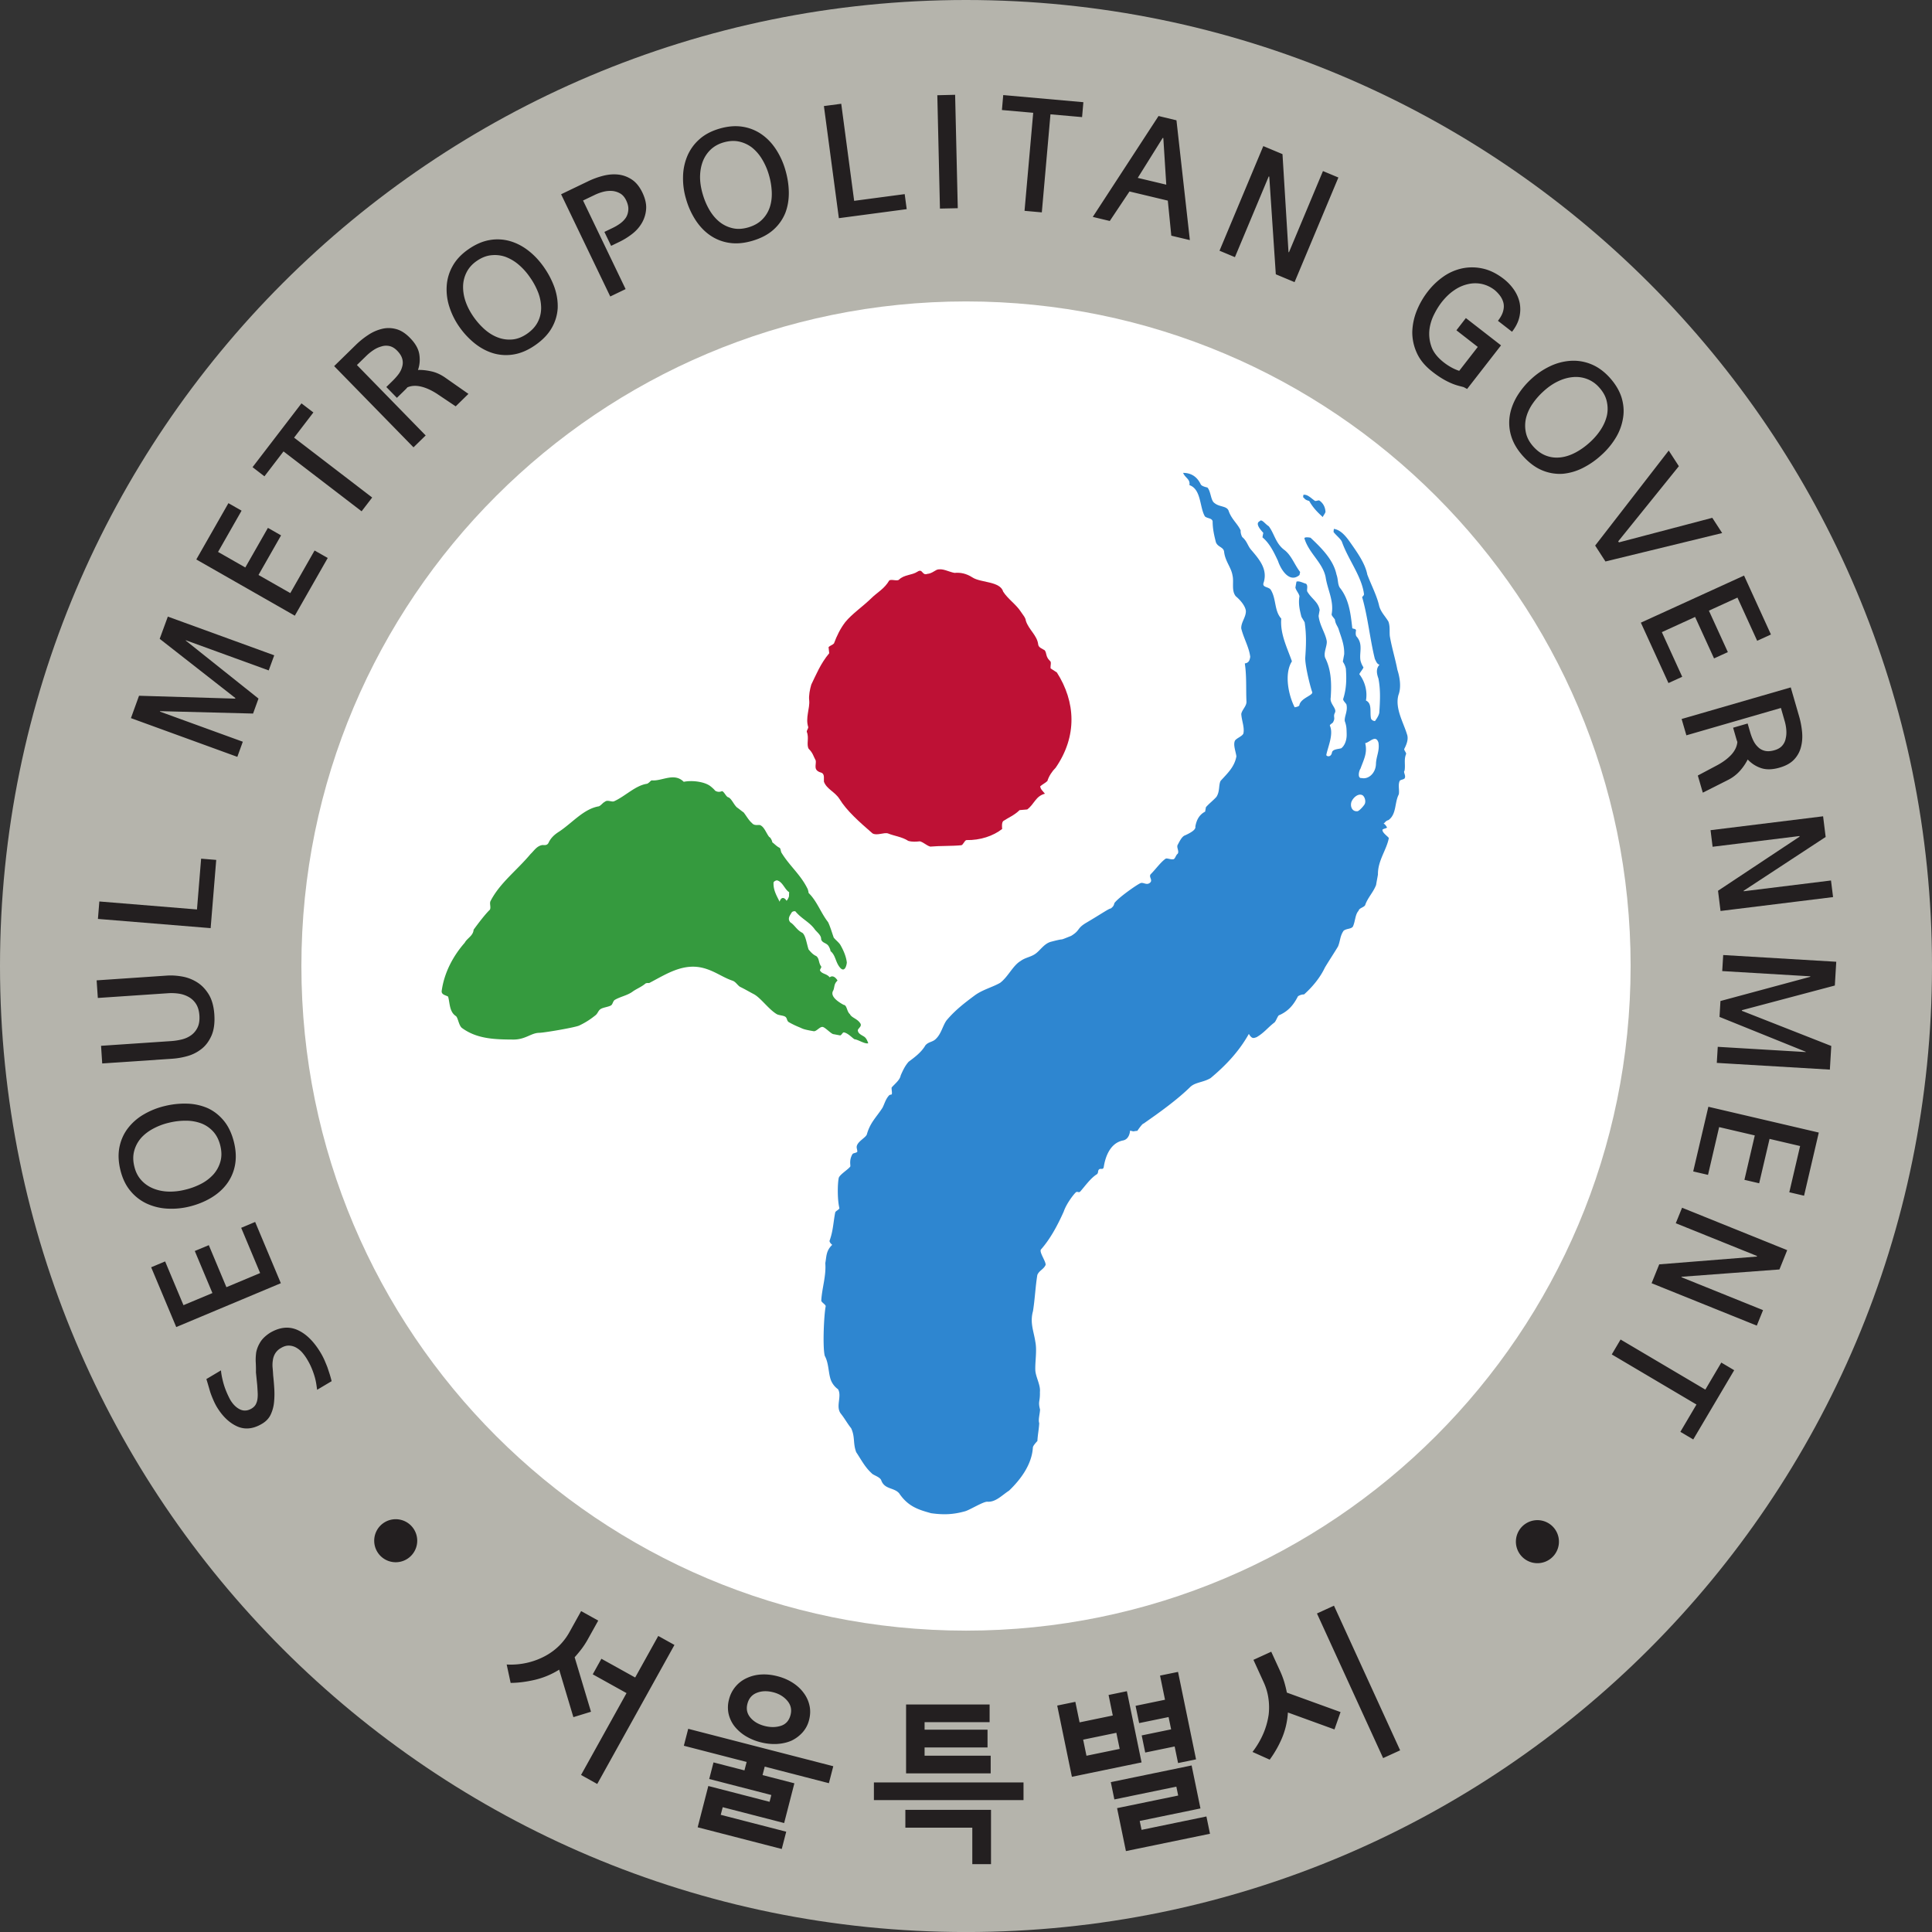
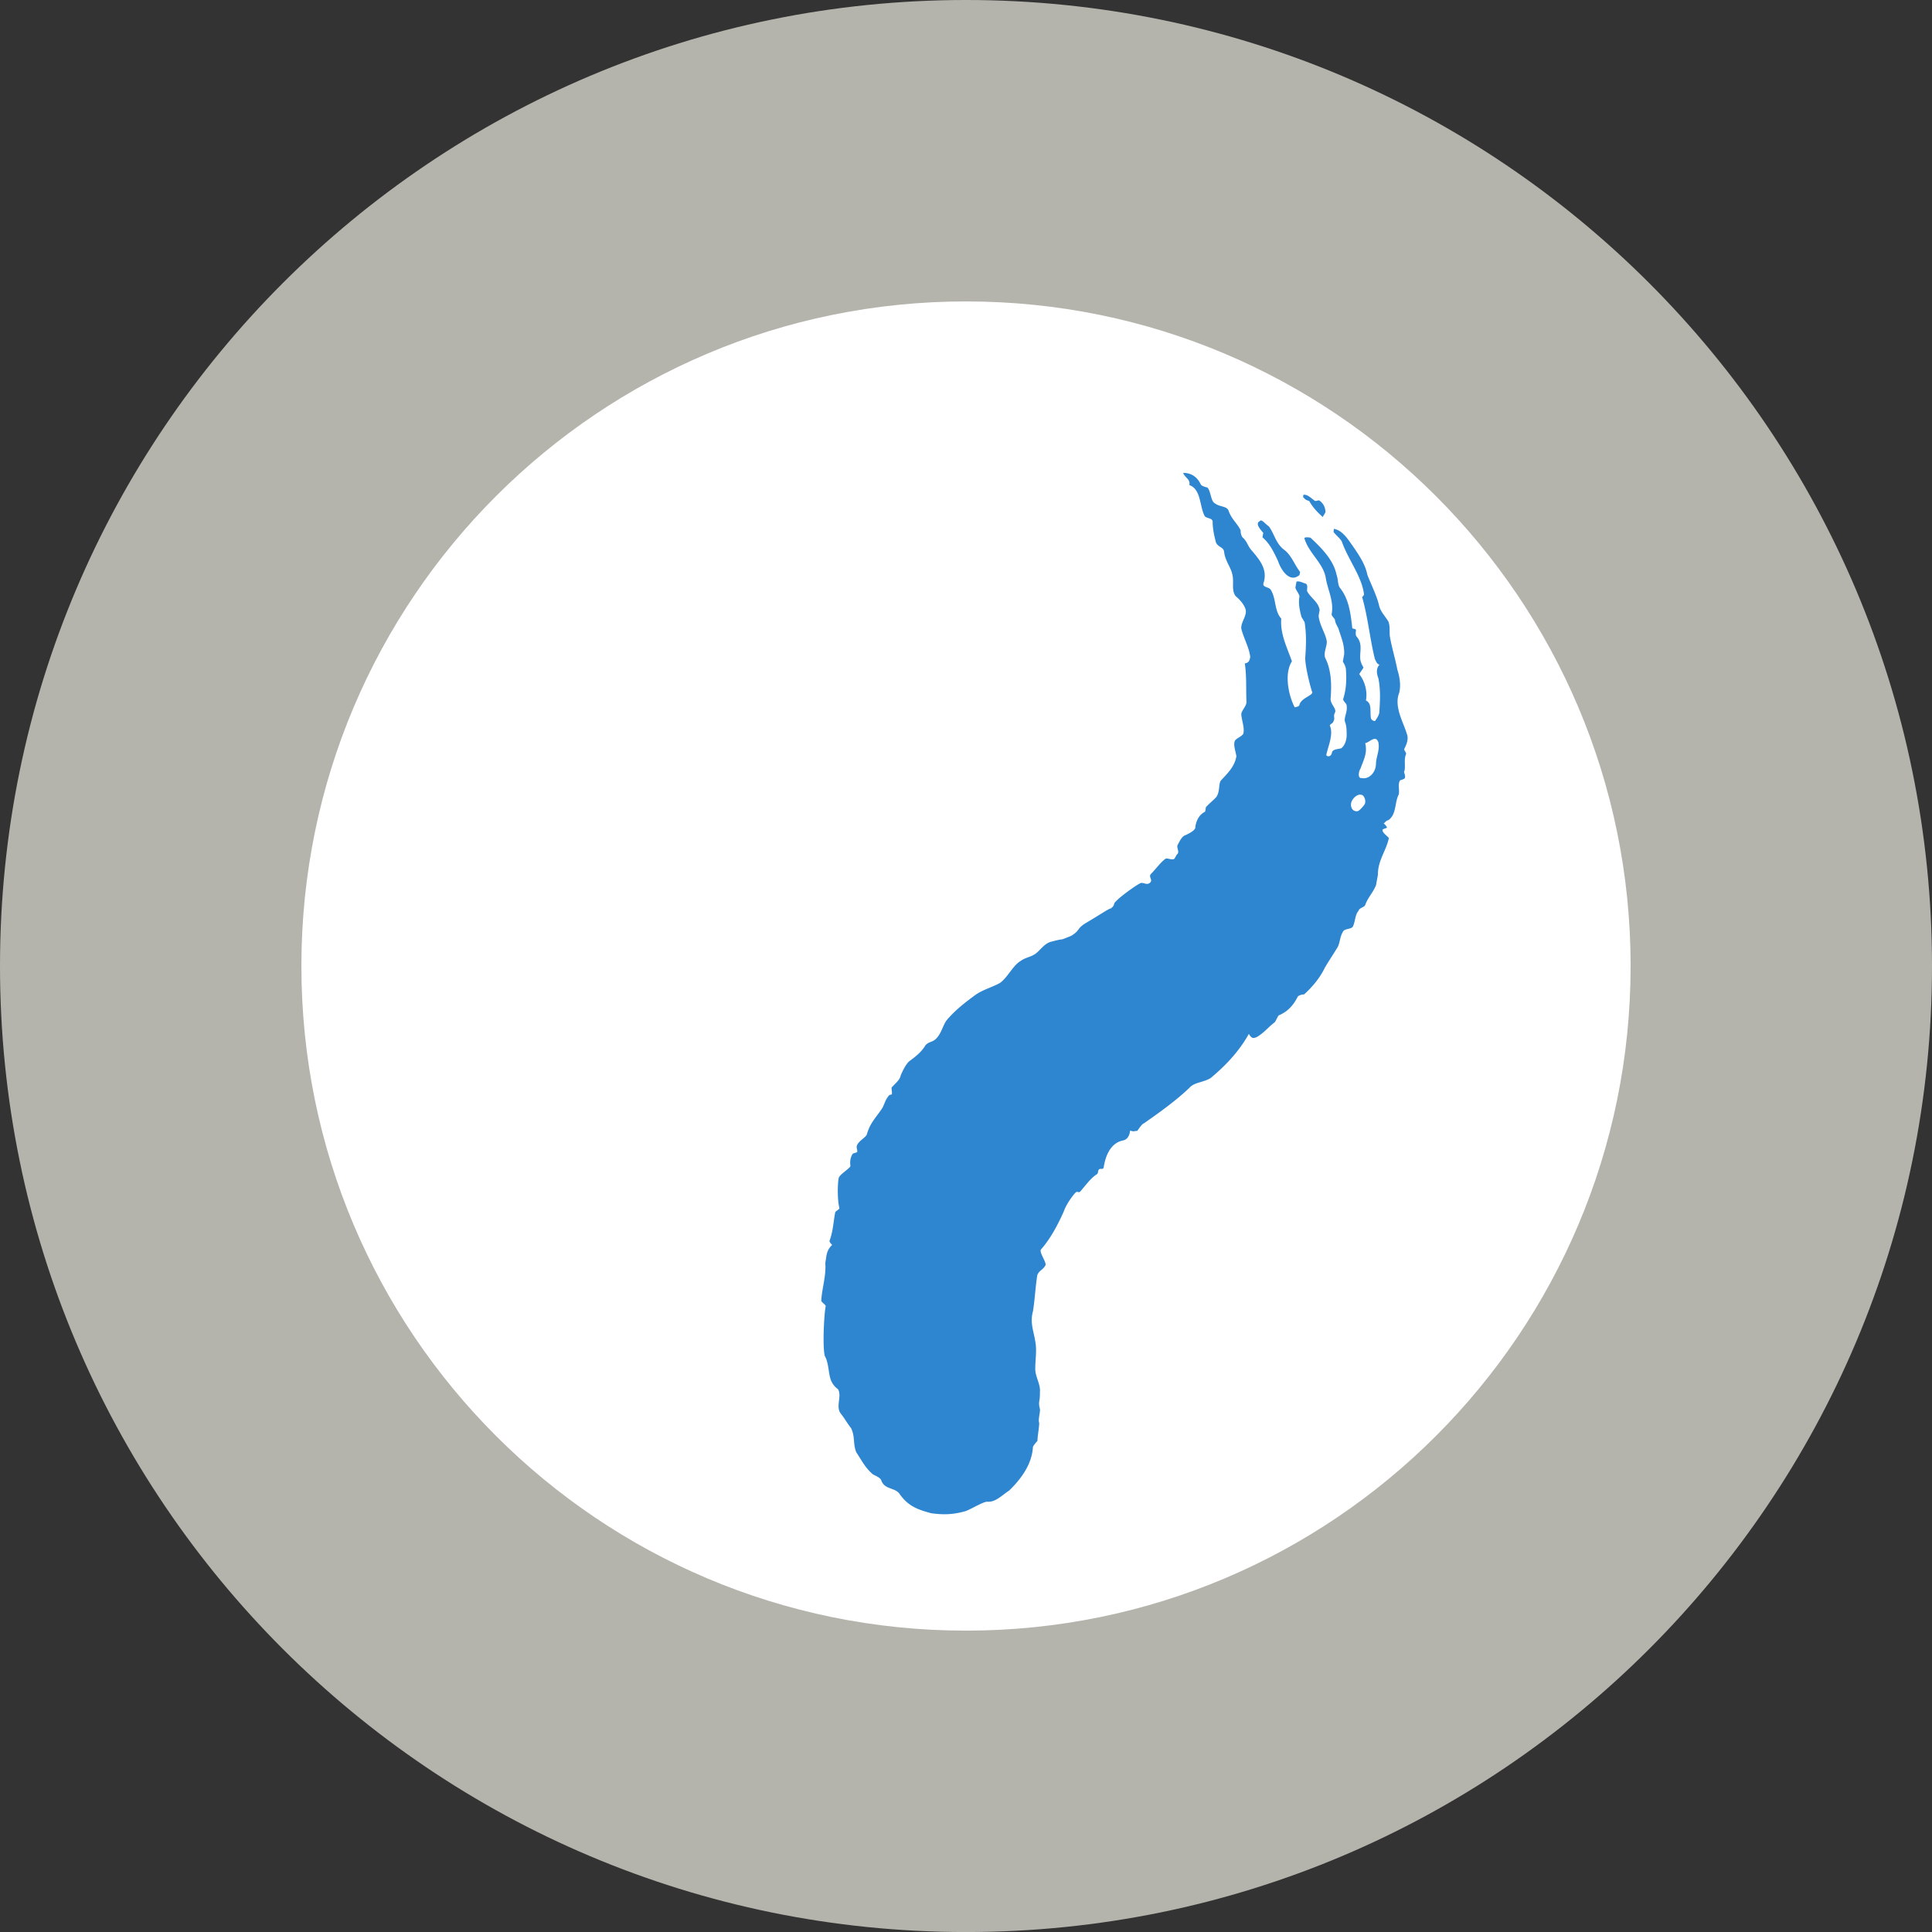
<svg xmlns="http://www.w3.org/2000/svg" width="177.224" height="177.227" xml:space="preserve">
  <rect width="100%" height="100%" fill="#333333" stroke="none" />
  <path d="M256.247-115.368c0 48.94-39.67 88.613-88.611 88.613-48.94 0-88.613-39.673-88.613-88.613 0-48.938 39.673-88.614 88.613-88.614s88.611 39.676 88.611 88.614z" style="fill:#b5b4ac;fill-opacity:1;fill-rule:nonzero;stroke:none;stroke-width:1.333" transform="translate(-79.023 203.982)" />
  <path d="M228.6-115.368c0 33.669-27.299 60.966-60.964 60.966-33.67 0-60.966-27.297-60.966-60.966 0-33.668 27.295-60.964 60.966-60.964 33.665 0 60.965 27.296 60.965 60.964z" style="fill:#fff;fill-opacity:1;fill-rule:nonzero;stroke:none;stroke-width:1.333" transform="translate(-79.023 203.982)" />
-   <path d="M172.676-147.855c.185.284.425.534.45.82.271.833 1.04 1.33 1.134 2.182.032.28.402.392.593.52.207.263.066.563.467.96.186.119.04.422.077.704.184.125.385.248.574.373 1.72 2.698 1.889 5.833-.11 8.738-.323.318-.628.775-.76 1.219-.157.16-.491.332-.66.489.04.286.226.41.435.675-.864.228-.962.949-1.624 1.445-.177.01-.526.046-.703.061-.484.48-.996.667-1.499 1.003-.154.157-.112.58-.096.724-.82.648-2.022 1.048-3.275 1.021-.176.018-.305.457-.48.474-.888.086-1.958.043-2.841.125-.369-.112-.576-.373-.947-.485-.352.036-.702.066-1.07-.04-.579-.379-1.302-.451-1.866-.686-.368-.112-1.04.239-1.424-.009-1.19-1.035-2.364-2.069-3.023-3.153-.43-.673-1.172-.894-1.425-1.583-.03-.284.103-.723-.265-.835-.738-.216-.433-.673-.483-1.099-.221-.404-.252-.688-.652-1.084-.228-.405.063-1.005-.173-1.557-.012-.14.15-.302.133-.44-.275-.833.165-1.734.09-2.441-.055-.424.06-1.008.19-1.449.44-.902.856-1.94 1.645-2.876-.016-.138-.046-.42-.06-.562.16-.16.338-.175.495-.336.28-.74.57-1.34 1.034-1.953.63-.774 1.625-1.44 2.433-2.233.477-.475 1.155-.821 1.601-1.585.167-.155.727.08.891-.077.479-.476 1.199-.4 1.7-.735.498-.33.4.39.912.2.355-.034.514-.189.849-.368.516-.19 1.096.183 1.64.278.528-.05 1.07.044 1.65.42.77.498 2.535.329 2.817 1.308.432.67 1.197 1.175 1.626 1.847z" style="fill:#be1135;fill-opacity:1;fill-rule:nonzero;stroke:none;stroke-width:1.333" transform="translate(-79.023 203.982)" />
  <path d="M202.555-136.657c-.016-.44 0-.71-.175-1.178-.05-.44.3-.93.15-1.535-.1-.162-.326-.356-.296-.494.296-.926.319-1.779.246-2.791-.073-.305-.175-.469-.276-.635.021-.136.073-.41.123-.68.026-.851-.249-1.48-.497-2.25-.076-.298-.305-.491-.354-.928-.097-.166-.322-.361-.3-.495.226-1.235-.375-2.223-.552-3.399-.273-1.345-1.545-2.194-1.948-3.563.018-.136.437-.08.564-.05.995.932 2.098 2.025 2.378 3.37.172.468.097.876.302 1.205.842 1.04.995 2.355 1.144 3.671-.024.14.253.053.348.223-.016.134-.068.407.033.574.648.712.25 1.477.375 2.217.077.305.173.465.273.63-.025.14-.348.499-.376.633.528.685.754 1.588.605 2.409.601.28.33 1.07.47 1.674.102.166.231.194.356.214.173-.24.343-.49.398-.765.076-1.123.123-2.106-.08-3.146-.17-.468-.23-.904.1-1.262-.25-.057-.33-.357-.425-.525-.452-1.806-.635-3.834-1.171-5.685 0 0 .145-.105.175-.244-.191-1.616-1.42-3.14-2.011-4.774-.089-.293-.564-.642-.785-.95 0 0 .014-.142.03-.28.635.086 1.113.698 1.452 1.171.655.934 1.414 1.972 1.614 3.014.348.93.864 1.91 1.076 2.82.136.606.573 1.001.866 1.503.162.47.082.877.124 1.319.175 1.044.496 2.058.696 3.1.247.766.354 1.642.1 2.302-.345 1.206.45 2.522.773 3.59.18.467-.048.987-.245 1.37-.021.135.197.331.17.462-.22.525-.043.99-.143 1.539-.148.109.17.463 0 .707-.148.114-.27.086-.43.196-.194.384-.019.85-.097 1.26-.401.767-.192 1.808-.942 2.356-.278.082-.303.221-.456.33.125.03.228.193.326.357-.148.107-.273.08-.421.19-.054.274.48.611.58.77-.205 1.103-1.018 2.058-.999 3.35-.045.274-.127.682-.17.958-.252.66-.73 1.124-.98 1.78-.041.273-.572.304-.624.582-.324.35-.29.928-.52 1.449-.171.245-.552.164-.852.382-.345.492-.298.932-.518 1.451-.38.634-.833 1.31-1.206 1.938-.425.905-1.142 1.78-1.915 2.464-.128-.025-.4.057-.55.163-.396.77-.856 1.347-1.705 1.729-.13-.02-.311.571-.459.68-.586.44-.925.931-1.633 1.343-.266.086-.414.194-.71-.3-.922 1.646-2.164 2.934-3.513 4.057-.704.412-1.416.366-1.882.829-1.534 1.51-3.968 3.111-4.25 3.336-.116-.032-.583.669-.583.669-.495.044-.208.086-.67-.02 0 0-.02.776-.643.903-1.32.261-1.668 1.793-1.768 2.427-.053.311-.276.096-.43.225-.143.128-.04.317-.198.445-.574.354-1.062 1.057-1.54 1.6-.152.126-.248-.066-.398.068-.15.124-.848.995-1.106 1.757-.598 1.337-1.253 2.53-2.084 3.474-.2.23.472 1.118.421 1.423-.193.42-.573.49-.757.913-.175 1.048-.222 2.212-.4 3.323-.3 1.08.074 1.851.216 2.816.166.814-.041 1.863 0 2.65.06.637.49 1.333.419 1.95.024.948-.192.82.013 1.619-.027.463-.182.926-.075 1.247-.037.62-.134 1.01-.169 1.63-.134.148-.405.443-.414.599-.095 1.558-1.116 2.93-2.185 3.956-.655.422-1.229 1.073-1.989 1.016-.382-.022-1.646.78-2.07.883-1.121.313-2.013.32-3.086.173-1.183-.326-2.125-.619-2.941-1.834-.48-.54-1.317-.336-1.632-1.166-.09-.33-.773-.496-.89-.672-.618-.56-.948-1.232-1.412-1.925-.314-.827-.088-1.396-.466-2.199-.386-.49-.555-.84-.939-1.33-.517-.655.116-1.597-.262-2.246a1.862 1.862 0 0 1-.649-.82c-.248-.638-.188-1.566-.57-2.244-.207-.812-.076-3.746.084-4.538.03-.16-.425-.382-.403-.543.064-1.14.46-2.248.368-3.422.117-.63.064-1.14.635-1.678 0 0-.272-.22-.243-.378.332-.919.332-1.624.515-2.582.028-.156.36-.25.388-.411-.182-.698-.186-2.116-.066-2.751.062-.313.874-.787 1.067-1.071.027-.156-.12-.565.186-1.113.078-.134.294-.095.451-.222.023-.16-.08-.348-.05-.503.077-.475.878-.82.938-1.135.313-1.078.855-1.526 1.422-2.403.203-.386.283-.795.618-1.153.147-.107.225-.004.248-.14.024-.137-.046-.442-.023-.573.318-.36.757-.688.828-1.1.225-.52.416-.905.733-1.264.589-.437 1.175-.878 1.536-1.503.315-.36.68-.275 1.002-.633.46-.466.584-1.151.928-1.645.807-.962 1.681-1.62 2.561-2.277.728-.55 1.659-.769 2.366-1.18.73-.547 1.17-1.59 1.877-2.002.436-.33.95-.355 1.392-.685.44-.327.805-.957 1.462-1.096 1.459-.387.416.025 1.782-.523.852-.52.495-.664 1.355-1.185 1.413-.83 2.147-1.35 2.268-1.32.145-.111.292-.22.341-.495.34-.495 2.155-1.764 2.423-1.846.268-.083.584.27.9-.083.169-.247-.17-.47 0-.715.463-.464.906-1.095 1.361-1.424.143-.107.5.11.773.028.148-.108.196-.386.349-.487.175-.25-.153-.608.022-.856.202-.384.398-.764.676-.846.425-.196.996-.493.925-.794.096-.55.319-1.074.9-1.374.02-.135.049-.277.072-.41.32-.357.62-.572.953-.932.339-.493.194-1.097.393-1.48.651-.713 1.275-1.286 1.447-2.246-.05-.436-.322-1.07-.125-1.454.176-.245.726-.41.775-.681.101-.552-.174-1.182-.202-1.757.076-.41.521-.74.474-1.176-.051-1.156.027-2.28-.15-3.458.395-.052.45-.327.498-.603-.103-.876-.601-1.694-.824-2.604-.025-.573.444-1.04.424-1.613-.051-.439-.472-.96-.927-1.344-.423-.521-.15-1.312-.3-1.918-.123-.74-.676-1.29-.77-2.163-.053-.442-.582-.412-.754-.878-.152-.603-.298-1.205-.298-1.92-.077-.3-.477-.246-.703-.437-.502-.823-.322-2.493-1.428-2.877.1-.549-.394-.658-.576-1.122.65 0 1.251.274 1.624 1.068.105.163.476.245.604.275.326.354.299 1.205.652 1.425.448.38 1.122.245 1.294.71.253.765.826 1.18 1.108 1.811-.03.134.043.434.143.6.455.386.5.822.824 1.179.746.874 1.503 1.756 1.15 2.96-.218.523.454.382.649.71.508.825.303 1.921.956 2.631-.123 1.399.55 2.691.977 3.919-.725 1.126-.324 3.094.251 4.215 0 0 .4-.052.43-.188.118-.685 1.366-.914 1.165-1.243-.249-.768-.626-2.372-.626-3.082.078-1.126.125-2.112-.055-3.291-.097-.166-.198-.33-.293-.494-.153-.603-.3-1.208-.178-1.89-.075-.303-.302-.496-.375-.792.025-.14.073-.413.1-.548.275-.084.624.135.869.191.232.19.03.571.132.738.398.66.998.935 1.123 1.671-.024.136-.074.412-.095.548.095.876.62 1.563.746 2.305.053.436-.32 1.066-.145 1.536.57 1.12.596 2.407.507 3.668-.103.548.589.985.388 1.37-.19.384.058.438-.147.822-.025.137-.3.22-.32.355.372.797-.194 2-.32 2.688-.022.136.426.282.517-.218.057-.308.576-.304.849-.386.304-.222.523-.741.498-1.317m2.688 2.74c.028-.697.353-1.204.228-1.944-.245-.769-.814-.007-1.215.05.228.903-.147 1.534-.425 2.323-.171.25-.293.935.103.878.63.143 1.292-.456 1.31-1.308m-1.066 3.754c.158-.219.088-.66-.147-.854-.343-.216-.793.112-.994.497-.2.384-.052.988.478.957.123.031.49-.347.663-.6z" style="fill:#2e86d0;fill-opacity:1;fill-rule:nonzero;stroke:none;stroke-width:1.333" transform="translate(-79.023 203.982)" />
  <path d="M196.83-153.542c.663.502.923 1.341 1.455 2.029l-.057.275c-.923.795-1.724-.521-1.974-1.29-.376-.796-.746-1.59-1.424-2.162a8.35 8.35 0 0 1 .077-.414c-.329-.358-.748-.875-.329-1.067.175-.246.482.248.828.46.523.69.623 1.563 1.424 2.17zM200.61-157.059c.01.139-.214.375-.244.51-.436-.4-.867-.805-1.248-1.477-.12-.038-.37-.1-.465-.27-.123-.035-.093-.166-.06-.302.397-.04.707.332 1.055.563.12.035.276-.07.397-.038.337.236.529.57.565 1.014z" style="fill:#2e86d0;fill-opacity:1;fill-rule:nonzero;stroke:none;stroke-width:1.333" transform="translate(-79.023 203.982)" />
-   <path d="M144.224-131.836c.118.095.297.247.39.375a.626.626 0 0 0 .63.052c.201.014.39.55.602.567.296.139.49.673.783.93.197.13.406.32.611.455.28.366.467.725.762.975.194.25.51.162.719.179.41.147.575.737.865 1.102.104.01.286.372.28.487.197.13.386.37.69.512.094.128.083.352.176.477.753 1.213 1.742 1.98 2.382 3.299 0 0 .082.238.08.353.777.755 1.116 1.817 1.787 2.677.182.358.352.947.52 1.42.2.247.397.377.584.628.283.479.554 1.08.618 1.658-.016.227-.17.905-.569.527-.484-.5-.432-1.18-.928-1.571.007-.112-.125-.413-.225-.528-.2-.242-.557-.228-.637-.574.021-.346-.364-.625-.559-.864-.496-.712-1.215-.973-1.81-1.692-.108-.004-.217-.009-.324.1-.114.222-.439.552-.136.912.405.248.596.716 1.112.968.302.247.378.94.566 1.523.196.234.399.473.705.607.306.24.185.605.467.976-.005.115-.118.219-.127.334.186.362.605.277.896.646.227-.211.531-.038.716.292-.344.32-.252.555-.385.896-.352.537.446 1.062.947 1.332.316.028.275.602.572.852.179.361.7.404.982.889.088.234-.13.334-.25.55-.032.346.382.494.575.626.2.132.292.37.378.607-.319.087-.935-.341-1.25-.365-.193-.09-.57-.544-.972-.632-.142-.03-.235.302-.378.272-.196-.035-.397-.078-.604-.112-.22-.041-.748-.626-.977-.66-.261-.045-.579.435-.83.389-.944-.161-.984-.22-1.275-.347-.35-.14-.683-.3-.996-.479-.198-.108-.146-.38-.332-.502-.191-.125-.6-.123-.792-.243-.755-.458-1.467-1.504-2.11-1.836-.421-.22-.779-.437-1.25-.665-.23-.145-.393-.461-.68-.559-.89-.298-1.596-.86-2.604-1.142-1.908-.54-3.499.553-5.05 1.358-.085-.005-.248-.016-.335.041-.354.302-.78.471-1.13.705-.48.383-1.148.482-1.686.797-.167.1-.186.407-.347.507-.26.148-.708.178-.956.335-.222.142-.257.41-.473.572-.448.36-.885.653-1.485.938-.346.173-3.207.664-3.686.67-.739.014-1.248.62-2.35.617-1.673-.009-3.348-.041-4.74-1.076-.289-.257-.345-.95-.546-1.083-.597-.391-.54-1.19-.707-1.778-.2-.133-.617-.164-.59-.51.228-1.708 1.073-3.25 2.11-4.429.238-.443.775-.63.82-1.2 0 0 .934-1.306 1.49-1.835.125-.22-.058-.582.065-.8.853-1.658 2.406-2.798 3.664-4.304.337-.316.58-.757 1.105-.83.216.014.417.032.54-.186.25-.556.693-.865 1.02-1.07 1.216-.823 2.233-2.068 3.61-2.295.217-.102.34-.316.552-.42.233-.21.627.054.843-.044 1.028-.464 1.968-1.46 3.024-1.604.215-.093.336-.316.438-.309.937.08 2.046-.751 2.924.13.793-.166 1.978 0 2.48.43m7.178 10.04c0-.115.004-.23.013-.343-.414-.253-.59-.95-1.11-1.087-.105-.004-.316.1-.325.213-.022.69.271 1.163.56 1.747.123-.45.432-.434.635-.085.104-.106.216-.33.227-.445z" style="fill:#359a3e;fill-opacity:1;fill-rule:nonzero;stroke:none;stroke-width:1.333" transform="translate(-79.023 203.982)" />
-   <path d="M103.784-81.718c.898-.53 1.74-.618 2.538-.259.797.355 1.504 1.062 2.132 2.115.123.207.231.42.33.638.093.218.184.436.27.655.075.225.149.444.219.663.066.217.123.424.172.62l-1.332.791c-.019-.125-.037-.28-.067-.467a5.41 5.41 0 0 0-.133-.643 7.27 7.27 0 0 0-.267-.784 5.908 5.908 0 0 0-.448-.895 4.227 4.227 0 0 0-.462-.64 2.094 2.094 0 0 0-.58-.46 1.419 1.419 0 0 0-.641-.164c-.235-.003-.47.07-.719.22a1.434 1.434 0 0 0-.534.508 1.579 1.579 0 0 0-.21.62 2.709 2.709 0 0 0-.022.687c.023.236.039.467.05.695.041.369.075.766.101 1.191.028.425.021.849-.02 1.267-.038.406-.143.783-.304 1.133-.164.348-.428.63-.794.846-.81.485-1.579.563-2.302.235-.719-.33-1.345-.932-1.87-1.811a6.048 6.048 0 0 1-.323-.658 8.28 8.28 0 0 1-.262-.677c-.064-.218-.125-.432-.186-.637-.059-.207-.114-.39-.167-.55l1.342-.798c.017.292.092.681.221 1.164.133.484.34.996.626 1.532.25.423.55.717.891.883.349.165.701.139 1.068-.077.174-.105.3-.23.381-.378a1.43 1.43 0 0 0 .158-.498c.025-.184.032-.382.02-.591-.011-.212-.025-.433-.04-.66l-.12-1.192c.008-.273 0-.566-.015-.883-.02-.313-.003-.63.038-.948.062-.317.184-.628.373-.936.187-.308.483-.593.888-.856zM102.428-91.892l2.357 5.619-9.595 4.023-2.3-5.484 1.28-.537 1.683 4.014 2.656-1.112-1.618-3.858 1.286-.536 1.615 3.856 3.093-1.297-1.738-4.15zM94.137-102.525a7.568 7.568 0 0 1 2.065-.218 5.088 5.088 0 0 1 1.868.41c.569.26 1.062.646 1.485 1.158.423.513.737 1.178.936 1.991.183.76.209 1.461.084 2.103a4.15 4.15 0 0 1-.753 1.709c-.376.5-.856.923-1.448 1.275-.59.35-1.258.62-1.997.799a6.891 6.891 0 0 1-2.043.182 5.15 5.15 0 0 1-1.871-.469 4.266 4.266 0 0 1-1.485-1.164c-.424-.508-.724-1.143-.911-1.902-.186-.76-.214-1.458-.088-2.099.129-.642.382-1.21.757-1.711a4.968 4.968 0 0 1 1.433-1.271 6.99 6.99 0 0 1 1.968-.793m.359 1.538a5.82 5.82 0 0 0-1.453.556c-.442.24-.81.53-1.106.868-.283.339-.49.726-.605 1.16-.117.437-.114.917.018 1.44.112.469.312.871.603 1.204.287.33.64.584 1.049.764.425.184.885.291 1.396.316A5.577 5.577 0 0 0 96-94.848a6.383 6.383 0 0 0 1.463-.537 4.035 4.035 0 0 0 1.135-.864c.302-.343.516-.732.64-1.171.126-.437.126-.923-.002-1.458-.126-.517-.336-.942-.63-1.276a2.864 2.864 0 0 0-1.084-.765 3.987 3.987 0 0 0-1.406-.26 6.392 6.392 0 0 0-1.62.192zM94.357-114.492c.423-.027.874 0 1.356.084.487.082.941.255 1.366.517.427.26.782.63 1.082 1.107.295.48.47 1.097.523 1.86.052.78-.036 1.425-.259 1.937-.228.514-.529.92-.903 1.214-.39.308-.814.526-1.283.66a6.783 6.783 0 0 1-1.37.246l-6.47.437-.106-1.619 6.438-.433c.336-.023.664-.075.982-.154.32-.08.603-.21.853-.391.248-.18.442-.417.582-.706.139-.291.196-.658.167-1.098-.03-.424-.13-.774-.303-1.047a1.87 1.87 0 0 0-.67-.644 2.612 2.612 0 0 0-.903-.31 4.695 4.695 0 0 0-1.007-.04l-6.435.434-.11-1.615 6.47-.439zM98.857-125.101l-.512 6.258-10.339-.845.13-1.601 8.956.733.38-4.659 1.385.114zM104.179-143.87l-.507 1.386-7.6-2.765-.009.028 6.672 5.32-.498 1.374-8.53-.22-.013.041 7.602 2.763-.503 1.388-9.76-3.553.743-2.052 8.817.264.02-.053-6.942-5.433.748-2.039 9.76 3.551zM109.086-152.798l-3.02 5.294-9.036-5.158 2.946-5.164 1.207.688-2.158 3.785 2.5 1.426 2.074-3.633 1.206.688-2.07 3.632 2.917 1.663 2.227-3.907zM107.77-166.147l-1.77 2.31 7.163 5.493-.97 1.263-7.163-5.493-1.75 2.285-1.09-.84 4.488-5.852zM121.993-167.85l-1.169 1.142-1.693-1.136c-.522-.338-1.017-.566-1.483-.675-.464-.111-.885-.09-1.256.07a2.159 2.159 0 0 1-.175.194c-.06.059-.125.12-.186.182l-.6.585-.97-.993.587-.575c.2-.198.382-.402.544-.618.157-.217.264-.442.323-.672.071-.232.075-.47.008-.716-.067-.248-.222-.499-.47-.753-.223-.227-.46-.368-.708-.423a1.394 1.394 0 0 0-.741.038 2.436 2.436 0 0 0-.726.335 4.422 4.422 0 0 0-.655.53l-.86.837 6.308 6.46-1.117 1.09-7.279-7.45 1.986-1.942a7.4 7.4 0 0 1 1.128-.909 3.969 3.969 0 0 1 1.242-.558c.435-.11.869-.11 1.31.007.444.112.876.386 1.299.823.482.49.762.985.844 1.483.08.5.045.982-.12 1.45.363-.015.764.026 1.21.124.448.095.882.293 1.31.594l2.109 1.476zM128.933-179.45c.414.593.73 1.21.958 1.848.218.637.313 1.267.29 1.886a4.114 4.114 0 0 1-.54 1.806c-.328.58-.83 1.11-1.522 1.59-.64.446-1.28.728-1.925.842a4.156 4.156 0 0 1-1.867-.083c-.6-.17-1.17-.466-1.711-.886a7.292 7.292 0 0 1-1.472-1.572 6.797 6.797 0 0 1-.905-1.834 5.126 5.126 0 0 1-.238-1.915 4.234 4.234 0 0 1 .541-1.808c.32-.578.801-1.09 1.444-1.536.641-.448 1.283-.73 1.925-.844a4.16 4.16 0 0 1 1.868.084c.6.169 1.169.46 1.705.875.537.415 1.02.93 1.449 1.546m-1.306.892a5.855 5.855 0 0 0-1.036-1.153 4.055 4.055 0 0 0-1.215-.715c-.42-.143-.85-.19-1.301-.14-.449.046-.894.225-1.336.534-.393.274-.698.61-.9 1a2.93 2.93 0 0 0-.335 1.254c-.014.461.053.933.214 1.414.161.482.408.961.736 1.436.31.443.654.83 1.034 1.167.382.332.785.58 1.216.74.425.16.869.22 1.323.179.452-.041.907-.218 1.357-.532.437-.305.755-.654.96-1.05.21-.398.312-.826.319-1.291a4.058 4.058 0 0 0-.261-1.403 6.52 6.52 0 0 0-.775-1.44zM137.948-186.323c.264.555.382 1.067.343 1.535a2.93 2.93 0 0 1-.393 1.265c-.225.385-.52.719-.894 1.006a6.52 6.52 0 0 1-1.153.716l-.77.371-.616-1.279.756-.363c.245-.117.475-.253.696-.412.216-.16.393-.34.528-.547.127-.208.197-.442.214-.705.022-.261-.046-.552-.2-.873-.138-.288-.322-.497-.54-.623a1.78 1.78 0 0 0-.723-.232 2.55 2.55 0 0 0-.817.07c-.275.071-.539.166-.791.287l-1.082.518 3.905 8.126-1.409.678-4.509-9.377 2.503-1.203c.436-.21.89-.373 1.36-.494.475-.12.93-.157 1.37-.111.45.05.868.202 1.255.458.383.252.705.65.967 1.189zM151.064-188.393c.203.694.309 1.378.318 2.056.008.676-.1 1.304-.318 1.88a4.133 4.133 0 0 1-1.085 1.542c-.496.445-1.144.79-1.947 1.025-.75.22-1.446.283-2.097.187a4.138 4.138 0 0 1-1.74-.671c-.52-.35-.963-.812-1.345-1.384a7.15 7.15 0 0 1-.891-1.956 6.541 6.541 0 0 1-.28-2.028 5.108 5.108 0 0 1 .378-1.89 4.232 4.232 0 0 1 1.091-1.545c.486-.447 1.108-.778 1.856-.999.751-.221 1.447-.282 2.094-.187a4.17 4.17 0 0 1 1.743.672c.517.35.963.807 1.339 1.372a6.98 6.98 0 0 1 .884 1.926m-1.515.432a5.943 5.943 0 0 0-.626-1.424 4.005 4.005 0 0 0-.921-1.064 2.985 2.985 0 0 0-1.19-.548c-.441-.096-.918-.066-1.437.085-.464.138-.85.356-1.17.66a2.981 2.981 0 0 0-.716 1.085c-.164.433-.243.9-.25 1.408 0 .51.085 1.043.248 1.597.15.516.355.997.61 1.433.256.437.56.801.914 1.09.355.287.758.483 1.201.586.443.108.929.082 1.458-.072.508-.15.922-.38 1.242-.692.32-.31.56-.684.712-1.121.148-.425.212-.896.194-1.414a6.43 6.43 0 0 0-.27-1.61zM162.196-184.796l-6.223.827-1.372-10.284 1.59-.211 1.185 8.905 4.636-.616zM166.88-184.883l-1.635.035-.241-10.398 1.633-.04.243 10.403zM178.283-193.24l-2.9-.255-.793 8.994-1.586-.142.796-8.993-2.87-.253.12-1.372 7.352.654-.119 1.366zM188.17-181.958l-1.702-.404-.321-3.217-3.516-.84-1.807 2.707-1.56-.373 6.033-9.256 1.644.394 1.229 10.989m-2.164-5.084-.27-4.276-.058-.011-2.288 3.664 2.616.623zM197.775-178.102l-1.721-.719-.599-8.956-.05-.023-3.102 7.407-1.413-.591 4.017-9.597 1.76.737.551 8.985.043.018 3.119-7.45 1.415.592-4.02 9.597zM217.723-173.55l-1.292-1.003c.238-.308.394-.592.47-.865.076-.27.09-.523.039-.758a1.848 1.848 0 0 0-.302-.657 3.09 3.09 0 0 0-.507-.541 2.972 2.972 0 0 0-1.147-.553 2.888 2.888 0 0 0-1.263 0 3.55 3.55 0 0 0-1.289.56c-.421.28-.82.664-1.2 1.152a6.753 6.753 0 0 0-.64 1.04 4.22 4.22 0 0 0-.44 1.386 3.477 3.477 0 0 0 .155 1.538c.166.527.544 1.028 1.135 1.496.234.185.473.34.712.474.241.131.48.238.725.315l1.702-2.192-1.96-1.527.868-1.121 3.224 2.504-3.11 4-.31-.167c-.14-.039-.306-.082-.496-.131a4.993 4.993 0 0 1-.64-.224 6.643 6.643 0 0 1-.793-.404 8.73 8.73 0 0 1-.947-.655c-.674-.522-1.147-1.097-1.427-1.724a4.516 4.516 0 0 1-.417-1.923 5.648 5.648 0 0 1 .41-1.95 7.342 7.342 0 0 1 1.018-1.767 6.602 6.602 0 0 1 1.419-1.358 4.737 4.737 0 0 1 1.73-.758 4.442 4.442 0 0 1 1.877.014c.651.14 1.29.455 1.925.944.38.296.696.633.955 1.01.255.378.43.778.517 1.199.081.423.076.857-.03 1.308-.104.45-.327.896-.672 1.338zM225.923-162.242a7.447 7.447 0 0 1-1.708 1.187 5.097 5.097 0 0 1-1.834.534 4.16 4.16 0 0 1-1.858-.303c-.617-.248-1.21-.68-1.774-1.298-.526-.58-.887-1.179-1.085-1.804a4.135 4.135 0 0 1-.158-1.861c.089-.617.313-1.222.656-1.813a7.252 7.252 0 0 1 1.37-1.659 6.88 6.88 0 0 1 1.701-1.139 5.156 5.156 0 0 1 1.865-.486 4.25 4.25 0 0 1 1.87.306c.61.244 1.183.653 1.708 1.23.522.578.885 1.18 1.086 1.804.192.622.248 1.243.151 1.86a4.952 4.952 0 0 1-.641 1.804 6.955 6.955 0 0 1-1.349 1.638m-1.05-1.175c.4-.366.737-.759 1.007-1.182.273-.426.455-.859.553-1.297.088-.432.077-.869-.03-1.308-.102-.437-.339-.858-.703-1.256a2.785 2.785 0 0 0-1.108-.761 2.873 2.873 0 0 0-1.285-.169c-.459.041-.918.17-1.372.391-.464.22-.905.528-1.332.919a6.44 6.44 0 0 0-1.024 1.176c-.28.419-.473.853-.578 1.298-.1.447-.1.893 0 1.336.099.446.331.872.701 1.28.36.392.747.663 1.168.815.416.155.857.203 1.316.148.45-.052.901-.202 1.36-.443.455-.241.902-.558 1.327-.947zM236.999-155.085l-10.707 2.608-.944-1.459 6.749-8.716.93 1.435-5.566 6.897.072.09 8.56-2.252zM232.072-141.325l-2.532-5.54 9.466-4.32 2.467 5.406-1.263.578-1.808-3.962-2.62 1.197 1.738 3.803-1.267.577-1.738-3.803-3.05 1.394 1.869 4.095zM235.223-131.27l-.458-1.572 1.804-.958c.545-.298.978-.627 1.299-.985.315-.36.49-.74.525-1.14-.03-.08-.064-.163-.084-.247-.027-.082-.048-.166-.073-.248l-.234-.808 1.333-.387.23.792c.077.27.174.526.288.768.12.244.264.445.44.606.17.17.38.285.627.343.248.06.543.04.885-.06.308-.088.542-.228.708-.421a1.39 1.39 0 0 0 .318-.675c.059-.247.073-.513.048-.795a3.992 3.992 0 0 0-.16-.828l-.331-1.155-8.672 2.51-.436-1.498 10.01-2.898.772 2.668c.134.464.22.938.268 1.421.044.485.012.938-.098 1.361a2.566 2.566 0 0 1-.62 1.15c-.312.338-.758.59-1.343.758-.655.191-1.224.205-1.705.043a2.932 2.932 0 0 1-1.222-.79 4.845 4.845 0 0 1-.682 1.009 3.659 3.659 0 0 1-1.135.874l-2.302 1.162zM236.849-120.417l-.23-1.855 7.477-4.96-.004-.059-7.971.984-.188-1.522 10.324-1.273.235 1.895-7.527 4.938.007.043 8.01-.988.19 1.523-10.323 1.274zM236.506-106.482l.088-1.474 8.07.48.005-.027-7.914-3.197.087-1.458 8.237-2.222v-.044l-8.075-.48.09-1.472 10.37.617-.13 2.18-8.527 2.263v.057l8.2 3.225-.129 2.168-10.372-.616zM234.342-96.526l1.39-5.932 10.13 2.367-1.352 5.793-1.353-.317.991-4.24-2.802-.655-.954 4.071-1.352-.316.95-4.074-3.27-.763-1.02 4.382zM230.525-86.27l.7-1.732 8.95-.713.02-.054-7.452-3.005.578-1.421 9.644 3.892-.712 1.77-8.978.67-.014.04 7.488 3.022-.575 1.42-9.65-3.89zM233.164-72.639l1.478-2.504-7.77-4.596.808-1.368 7.775 4.595 1.464-2.48 1.183.7-3.756 6.352zM117.296-62.65a1.972 1.972 0 0 1-3.947 0 1.973 1.973 0 1 1 3.947 0zM222.024-62.65a1.974 1.974 0 1 1-3.944-.004 1.974 1.974 0 0 1 3.944.004zM133.235-46.962l-1.615.496-1.304-4.356a7.409 7.409 0 0 1-2.279.944c-.773.175-1.5.267-2.173.27l-.363-1.687a6.776 6.776 0 0 0 1.981-.184 6.554 6.554 0 0 0 1.626-.637 5.57 5.57 0 0 0 1.256-.951 5.55 5.55 0 0 0 .876-1.165l1.09-1.963 1.569.871-.935 1.681a7.61 7.61 0 0 1-.583.906c-.21.275-.425.534-.645.778l1.499 4.997m.573 6.626-1.485-.826 4.172-7.51-3.099-1.723.794-1.428 3.098 1.72 2.118-3.812 1.485.825zM155.058-40.408l-5.886-1.52-.2.776 2.92.753-.939 3.646-5.635-1.453-.182.698 6.008 1.55-.41 1.585-7.713-1.99.976-3.788 5.62 1.45.16-.623-5.696-1.469.393-1.522 2.839.733.2-.774-5.76-1.487.401-1.554 13.307 3.432-.403 1.557m-1.817-5.803a2.655 2.655 0 0 1-.601 1.145c-.286.317-.625.57-1.014.757-.398.172-.84.274-1.329.302a4.946 4.946 0 0 1-1.521-.161 4.962 4.962 0 0 1-1.354-.563 3.932 3.932 0 0 1-1.02-.894 2.952 2.952 0 0 1-.543-1.14 2.794 2.794 0 0 1 .037-1.325 2.911 2.911 0 0 1 1.633-1.963 3.556 3.556 0 0 1 1.31-.325c.483-.03.981.022 1.5.157.505.13.966.325 1.38.587.41.26.748.568 1.01.923.264.344.446.73.544 1.158.1.43.088.876-.032 1.342m-1.701-.457c.125-.488.029-.917-.294-1.299-.32-.38-.75-.642-1.287-.78-.56-.144-1.065-.13-1.513.049-.45.176-.735.515-.862 1.01-.124.476-.035.896.275 1.265.309.366.741.619 1.301.765.539.138 1.035.134 1.492-.012.46-.147.754-.48.888-.998zM172.91-38.857h-13.723v-1.62h13.724v1.62m-2.982 5.875h-1.716v-3.344h-6.14v-1.635h7.856v4.98m-.03-8.33h-7.761v-6.315h7.663v1.62h-5.965v.689h5.774v1.633h-5.774v.756h6.063zM183.739-42.315l-6.39 1.32-1.347-6.534 1.663-.343.389 1.884 3.045-.63-.386-1.882 1.679-.347 1.347 6.532m-2.007-1.24-.305-1.476-3.046.629.305 1.476 3.046-.628m8.285 7.784-7.712 1.59-.812-3.94 5.605-1.156-.168-.816-5.685 1.173-.327-1.587 7.413-1.53.811 3.943-5.572 1.149.169.817 5.95-1.229.328 1.586m-1.279-6.824-1.649.339-.314-1.522-2.7.557-.323-1.57 2.7-.557-.234-1.128-2.7.554-.328-1.584 2.7-.558-.455-2.216 1.65-.338zM201.993-46.932l-.558 1.592-4.272-1.553a7.119 7.119 0 0 1-.566 2.402 9.927 9.927 0 0 1-1.103 1.924l-1.578-.708a7.81 7.81 0 0 0 1.023-1.753 6.904 6.904 0 0 0 .46-1.675 5.758 5.758 0 0 0-.033-1.553 5.257 5.257 0 0 0-.411-1.38l-.953-2.087 1.633-.746.821 1.792c.155.34.278.674.378 1 .093.327.175.646.234.959l4.925 1.786m5.467 3.51-1.561.712-6.07-13.266 1.56-.715z" style="fill:#231f20;fill-opacity:1;fill-rule:nonzero;stroke:none;stroke-width:1.333" transform="translate(-79.023 203.982)" />
</svg>